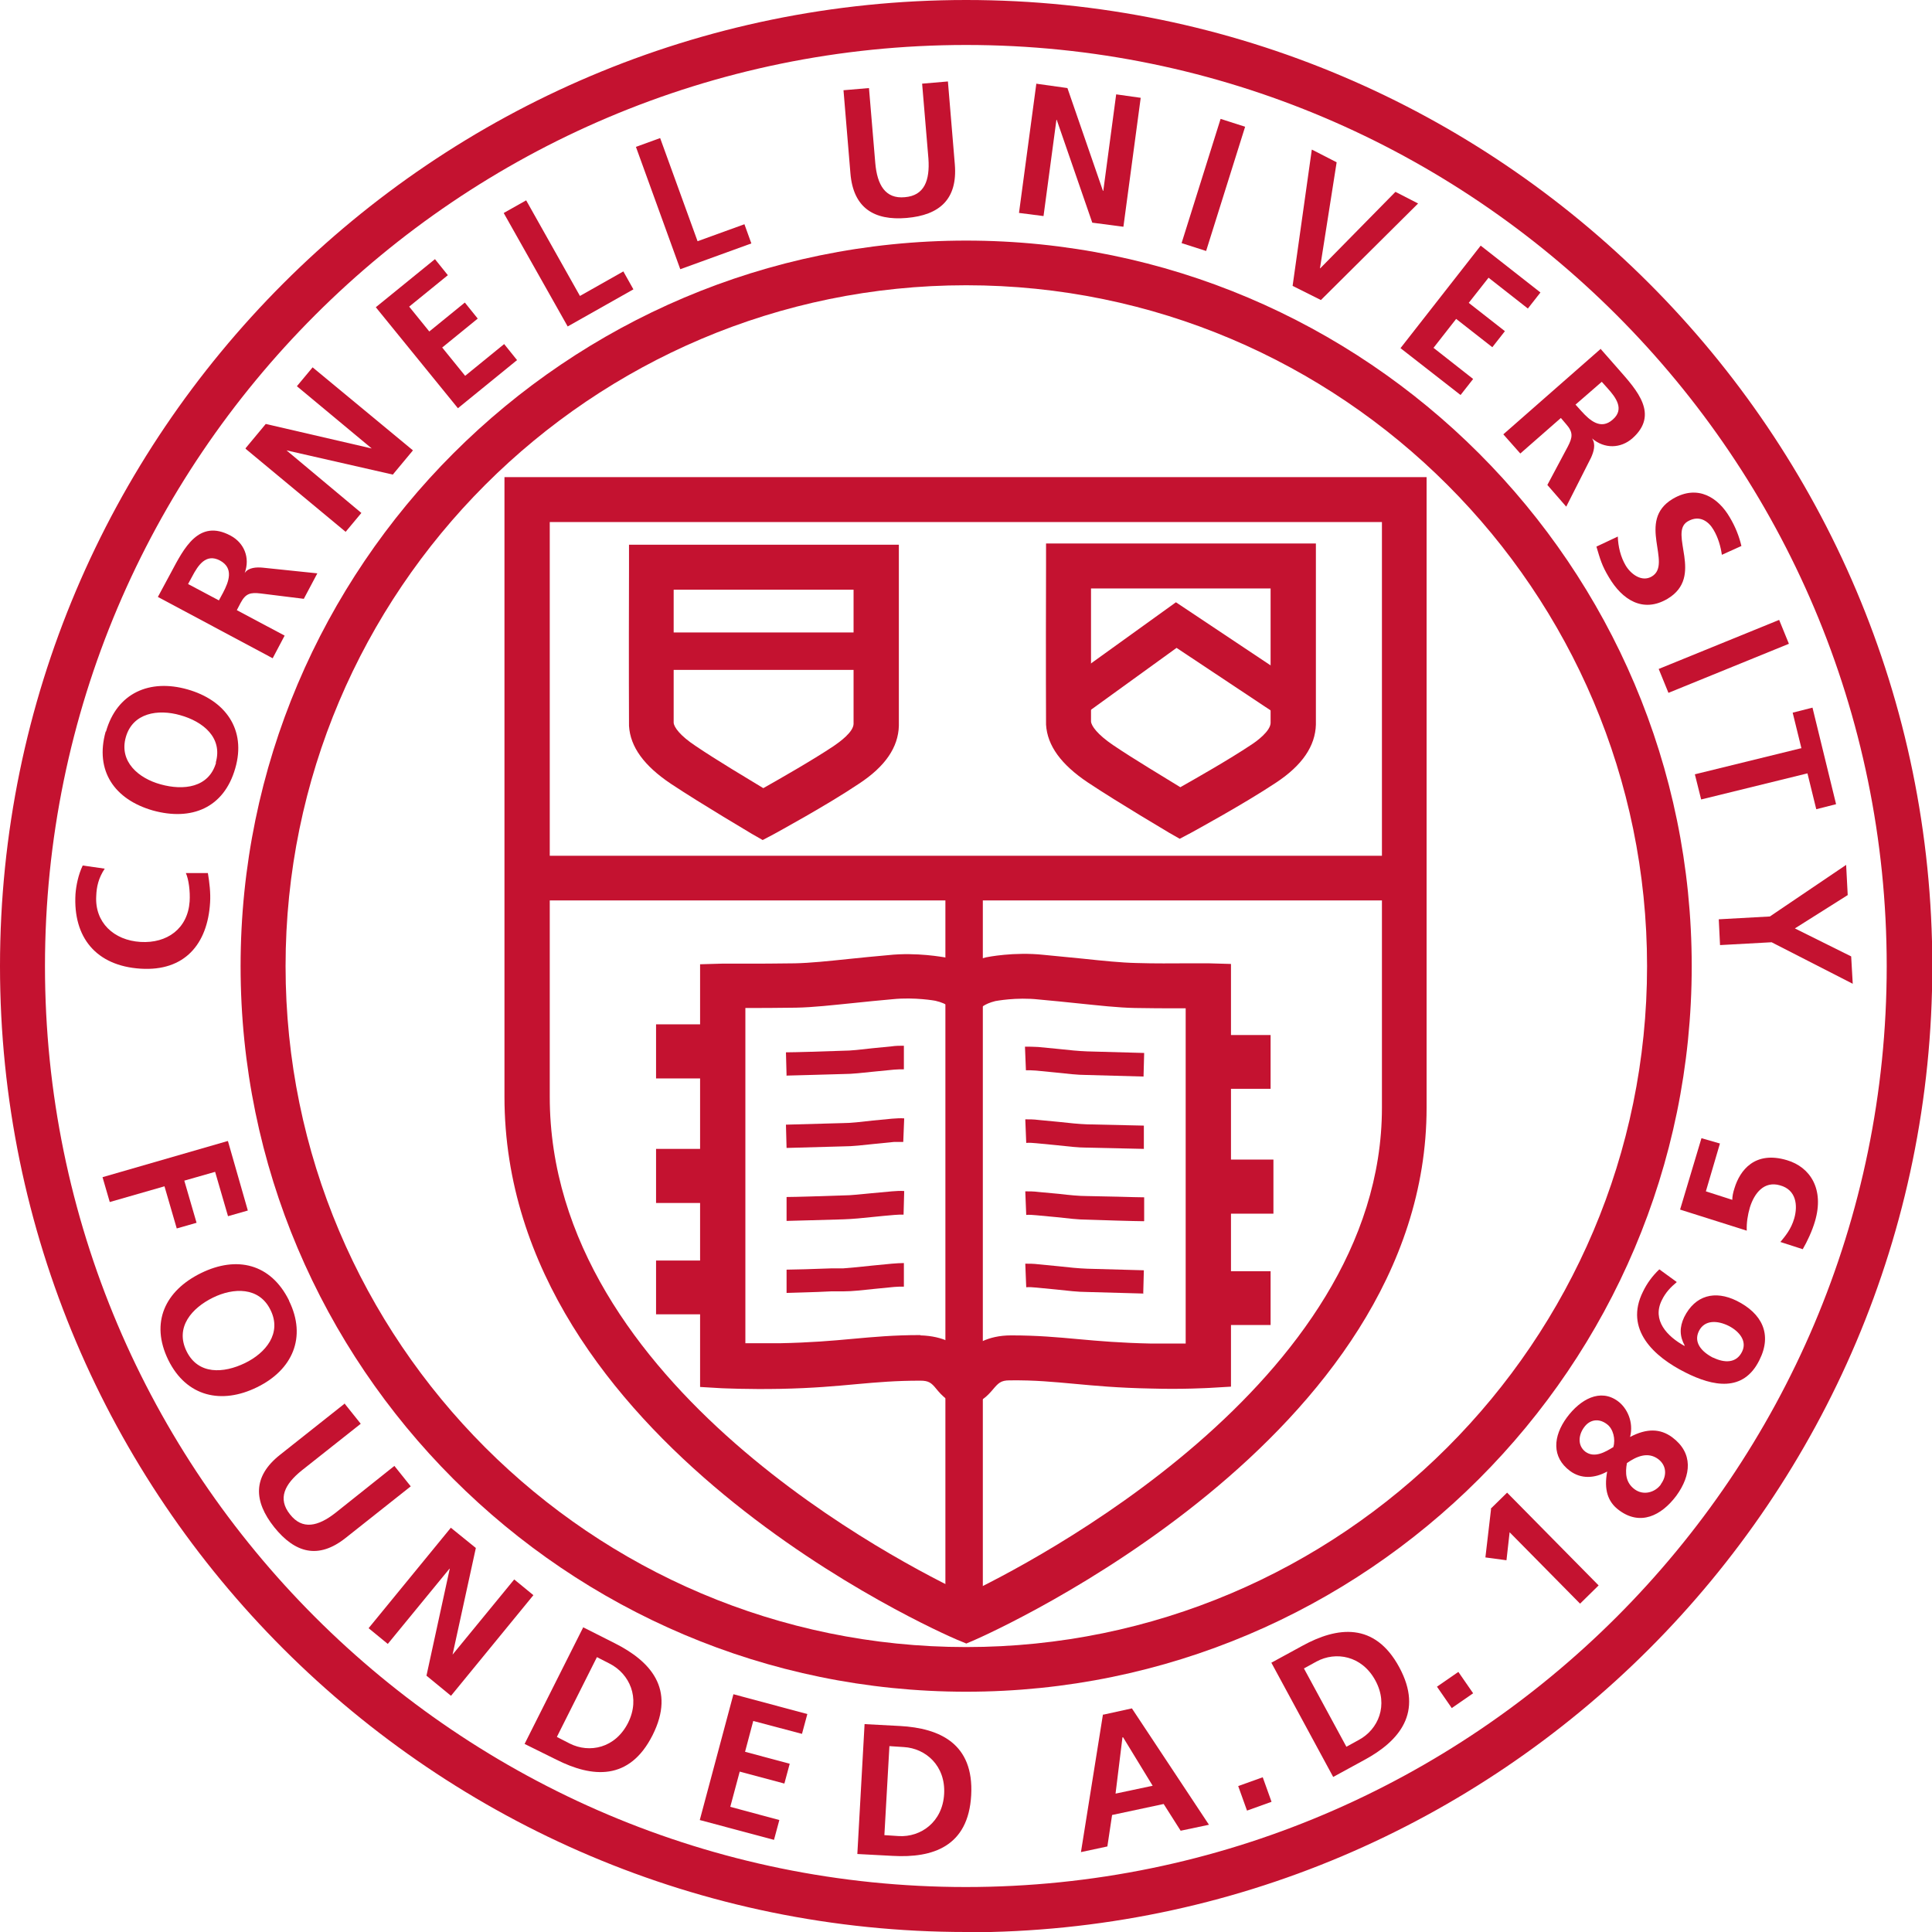
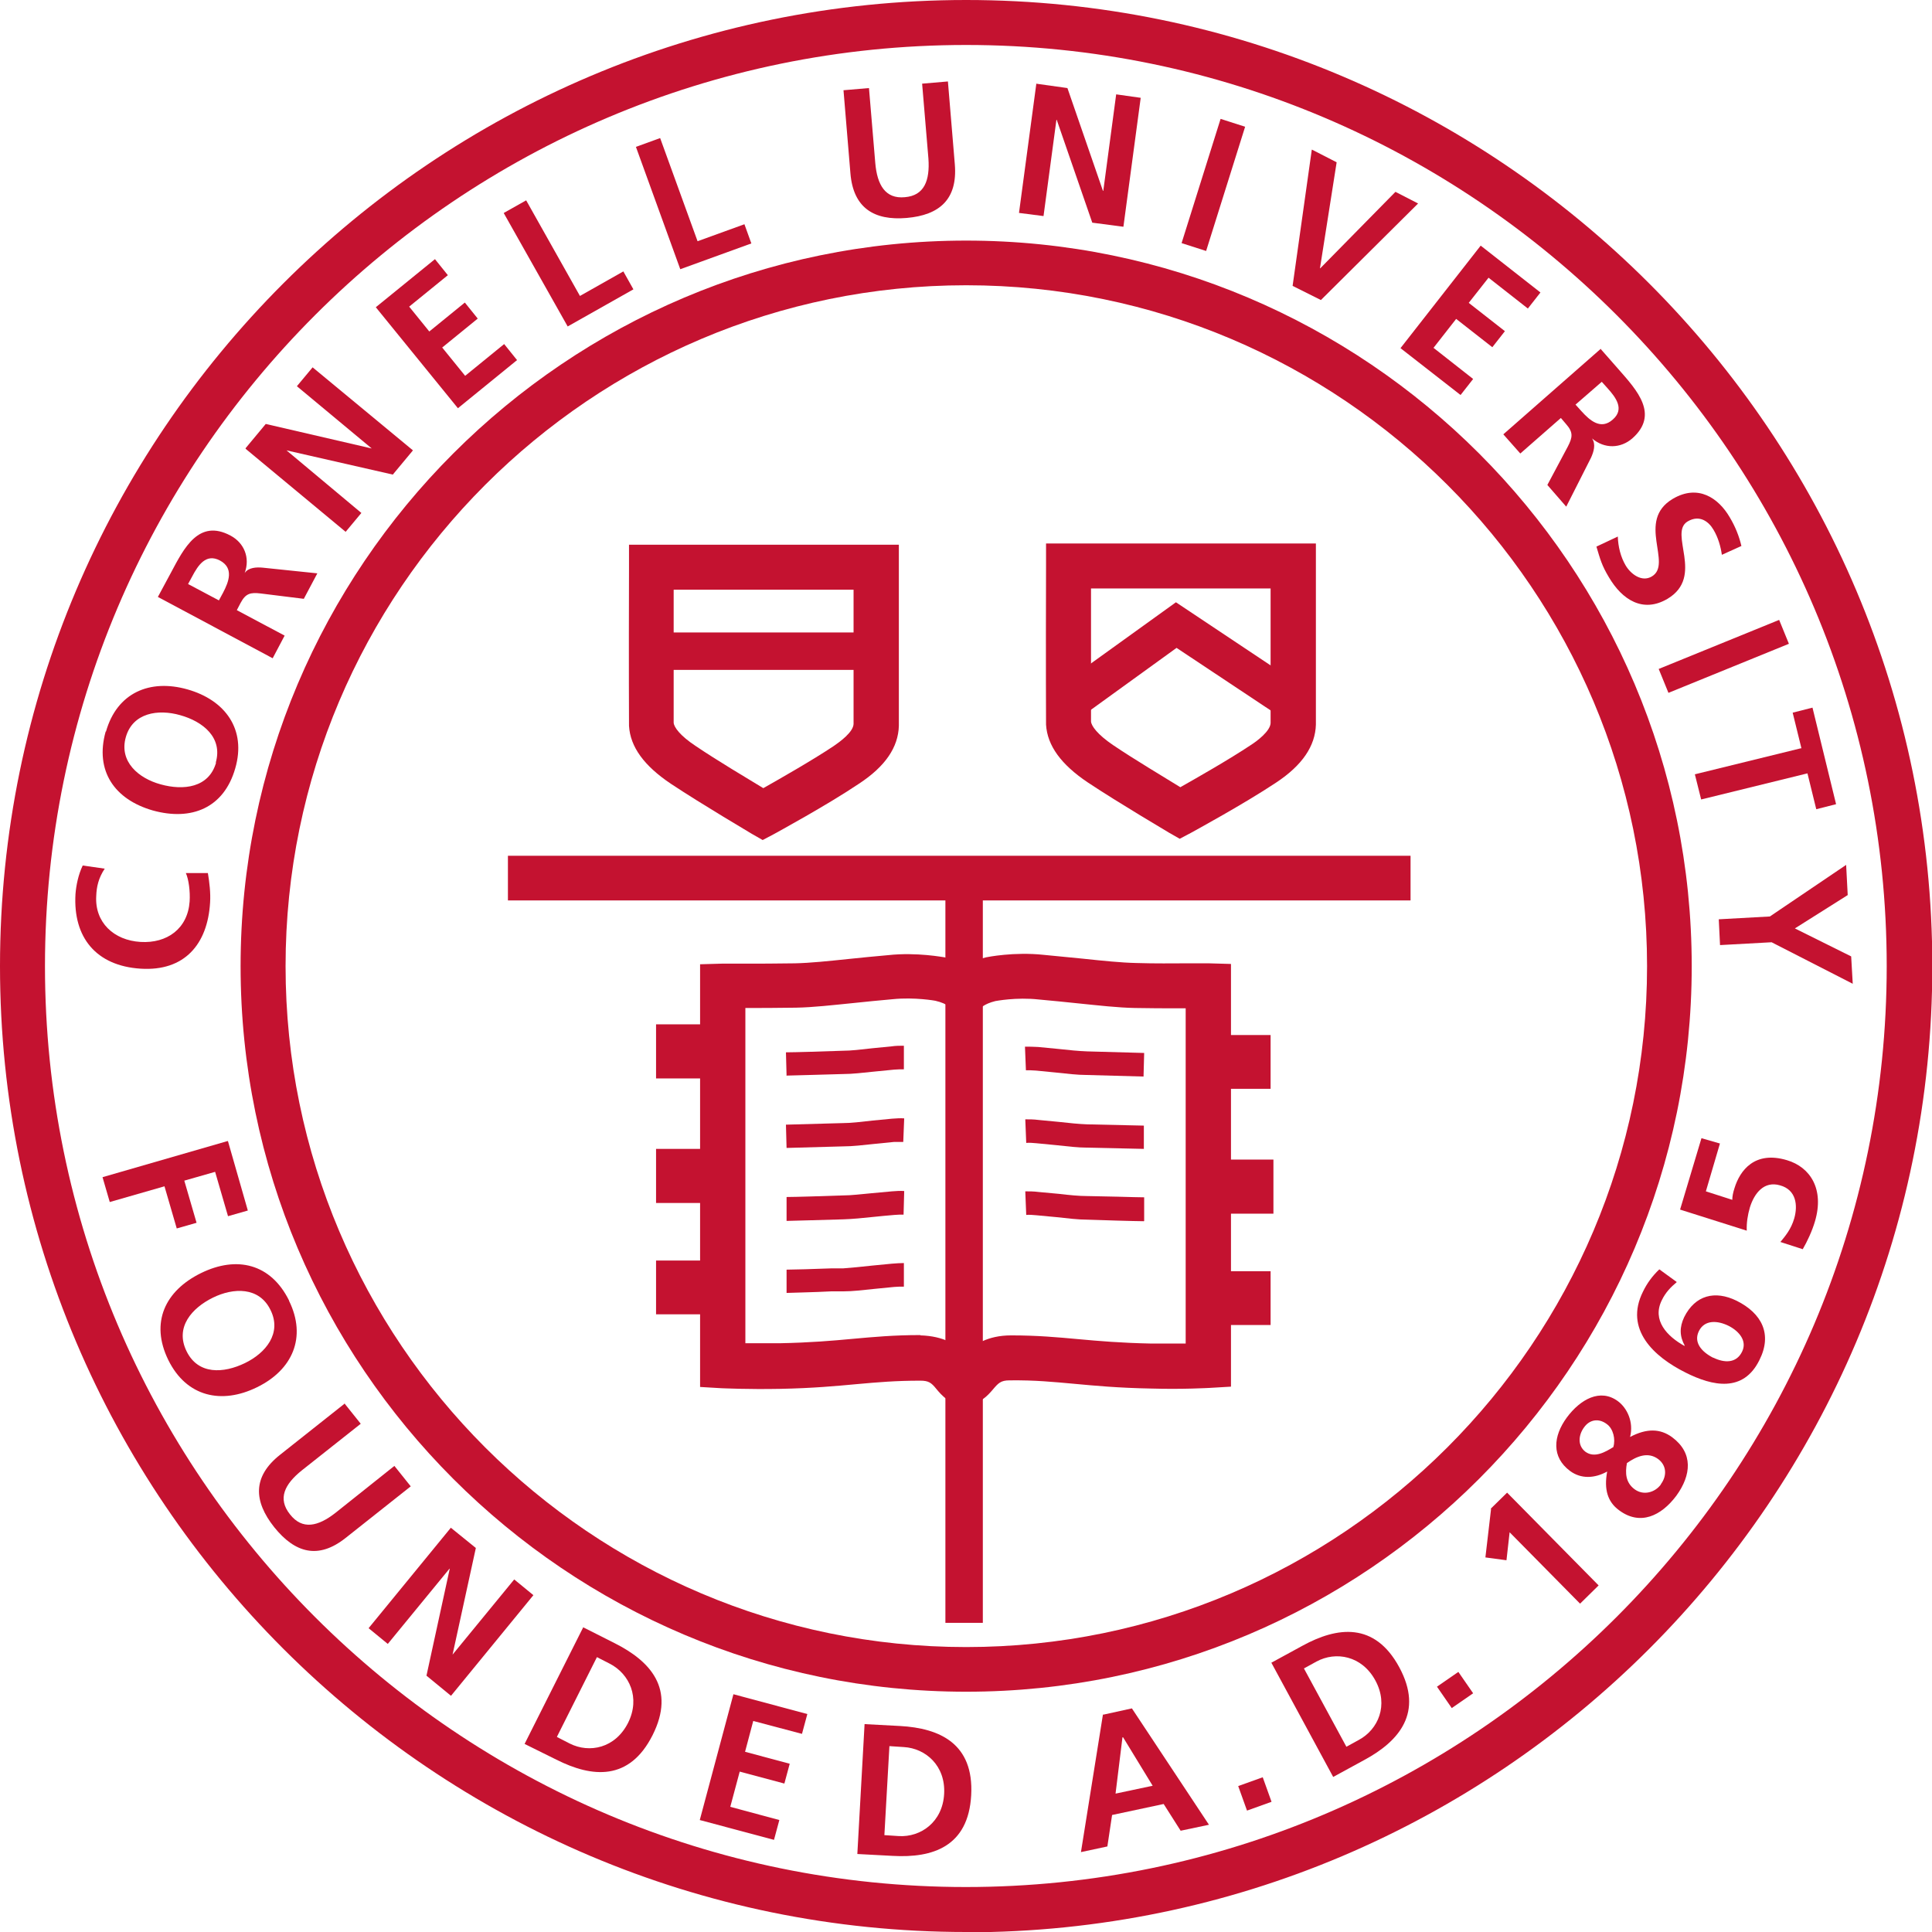
<svg xmlns="http://www.w3.org/2000/svg" id="Layer_1" width=".85in" height=".85in" viewBox="0 0 61.43 61.43">
  <path d="M30.72,61.43C13.78,61.43,0,47.65,0,30.72S13.78,0,30.72,0s30.72,13.78,30.72,30.72-13.78,30.72-30.72,30.72ZM30.72,1.43C14.57,1.43,1.43,14.57,1.43,30.72s13.14,29.28,29.28,29.28,29.28-13.14,29.28-29.28S46.86,1.43,30.72,1.43Z" fill="#c41230" />
  <path d="M30.72,53.79c-12.72,0-23.07-10.35-23.07-23.07S18,7.65,30.72,7.65s23.07,10.35,23.07,23.07-10.35,23.07-23.07,23.07ZM30.72,9.07c-11.93,0-21.64,9.71-21.64,21.65s9.71,21.65,21.64,21.65,21.65-9.71,21.65-21.65-9.71-21.65-21.65-21.65Z" fill="#c41230" />
-   <path d="M30.73,52.26l-.29-.12c-.59-.25-14.4-6.3-14.4-17.27V15.17s29.32,0,29.32,0v20.05c0,10.51-13.77,16.66-14.36,16.92l-.28.12ZM17.48,16.61v18.26c0,9.21,11.29,14.9,13.24,15.82,1.95-.93,13.22-6.68,13.22-15.47v-18.62s-26.46,0-26.46,0Z" fill="#c41230" />
  <path d="M24.25,26.71l-.35-.2c-.06-.04-1.56-.92-2.57-1.59-.85-.57-1.29-1.17-1.33-1.84,0-.11-.01-1.81,0-5.04v-.72h8.58v.72c0,3.24,0,4.93,0,5.04-.02.68-.43,1.29-1.27,1.84-1.01.68-2.63,1.56-2.7,1.6l-.36.19ZM21.42,18.75c0,1.82,0,4.06,0,4.23.01.14.2.41.7.74.68.46,1.64,1.03,2.15,1.34.53-.3,1.55-.88,2.24-1.34.19-.13.62-.44.63-.7,0-.22,0-2.46,0-4.27h-5.72Z" fill="#c41230" />
  <path d="M37.51,26.67l-.35-.2c-.06-.04-1.56-.92-2.57-1.59-.85-.57-1.29-1.17-1.33-1.84,0-.11-.01-1.81,0-5.04v-.72h8.58v.72c0,3.24,0,4.93,0,5.04-.02.68-.43,1.29-1.26,1.84-1.02.68-2.64,1.56-2.71,1.6l-.36.19ZM34.69,18.71c0,1.81,0,4.05,0,4.23.01.14.2.41.7.75.68.46,1.64,1.03,2.14,1.34.53-.3,1.55-.88,2.24-1.34.19-.12.62-.44.63-.7,0-.22,0-2.46,0-4.28h-5.72Z" fill="#c41230" />
  <rect x="16.15" y="27.21" width="28.7" height="1.42" fill="#c41230" />
  <path d="M30.68,44.68c-.48,0-.76-.34-.91-.52-.16-.2-.25-.26-.51-.26-.78,0-1.35.05-2.02.11-.65.06-1.39.13-2.43.15-1.04.02-1.84-.02-1.87-.02l-.68-.04v-13.44s.7-.02.7-.02c.22,0,.46,0,.75,0,.42,0,.92,0,1.56-.01.49-.01,1.06-.07,1.73-.14.38-.04.79-.08,1.24-.12.92-.1,1.77.07,1.8.07.26.06.47.14.66.23.18-.09.39-.17.65-.23.05-.01.89-.18,1.83-.08.43.04.84.08,1.23.12.66.07,1.24.13,1.72.14.64.02,1.14.01,1.56.01.29,0,.54,0,.75,0l.7.02v13.44s-.68.04-.68.04c-.03,0-.83.05-1.87.02-1.05-.02-1.78-.09-2.43-.15-.67-.06-1.25-.12-2.06-.11-.28,0-.36.09-.53.29-.16.19-.44.5-.9.5ZM29.27,42.46c.73.02,1.17.3,1.42.57.27-.27.71-.57,1.46-.57.84,0,1.48.06,2.14.12.66.06,1.34.12,2.33.14.41,0,.79,0,1.08,0v-10.66c-.1,0-.19,0-.3,0-.37,0-.8,0-1.31-.01-.55-.01-1.15-.08-1.84-.15-.38-.04-.78-.08-1.22-.12-.72-.08-1.37.05-1.38.05-.37.09-.49.24-.49.25l-.42-.23-.44.25s0,0,0,0c0,0-.16-.19-.56-.28h0s-.65-.12-1.35-.05c-.45.04-.85.08-1.23.12-.7.07-1.3.14-1.85.15-.65.01-1.17.01-1.59.01h-.02v10.66c.3,0,.67,0,1.08,0,1-.02,1.68-.08,2.33-.14.67-.06,1.3-.12,2.15-.12Z" fill="#c41230" />
  <rect x="20.71" y="20.11" width="7.09" height="1.19" fill="#c41230" />
  <rect x="30.06" y="27.47" width="1.19" height="24.13" fill="#c41230" />
  <polygon points="40.57 22.7 37.41 20.6 34.52 22.69 33.82 21.72 37.39 19.15 41.23 21.71 40.57 22.7" fill="#c41230" />
  <path d="M36.36,34.23l-1.81-.05c-.29,0-.62-.04-1-.08l-.61-.06c-.12-.01-.22-.01-.32-.01l-.03-.75c.13,0,.27,0,.42.01l.62.06c.36.04.67.07.94.08l1.81.05-.02.75Z" fill="#c41230" />
  <path d="M36.37,36.53l-1.81-.04c-.29,0-.61-.04-.99-.08-.19-.02-.4-.04-.62-.06-.12-.01-.22-.02-.32-.01l-.03-.75c.13,0,.27,0,.42.02.22.02.43.04.63.06.35.04.66.07.92.08l1.8.04v.75Z" fill="#c41230" />
  <path d="M36.37,38.83c-.15,0-.48-.01-.86-.02l-.95-.03c-.28,0-.6-.04-.97-.08-.2-.02-.41-.04-.64-.06-.12-.01-.22-.02-.32-.01l-.03-.75c.13,0,.27,0,.42.02.23.02.45.04.65.06.34.04.64.07.9.07l.96.02c.37.01.7.02.85.02v.75Z" fill="#c41230" />
-   <path d="M36.37,41.13l-1.81-.05c-.29,0-.61-.04-.99-.08l-.62-.06c-.12-.01-.22-.02-.32-.01l-.03-.75c.13,0,.27,0,.42.02.22.02.43.04.62.06.35.04.66.07.93.08l1.8.05-.02.75Z" fill="#c41230" />
  <path d="M25.01,34.21l-.02-.75c.27,0,1.24-.03,1.8-.05.28,0,.59-.04.95-.08l.61-.06c.13-.02.27-.02.39-.02v.75c-.1,0-.2,0-.31.01l-.61.06c-.39.04-.72.08-1.01.08-.57.02-1.53.04-1.81.05Z" fill="#c41230" />
  <path d="M25.01,36.51l-.02-.75,1.81-.05c.27,0,.58-.04.94-.08l.62-.06c.14-.01.27-.02.39-.01l-.03.75c-.1,0-.2,0-.3,0l-.6.06c-.38.04-.71.08-1,.08l-1.81.05Z" fill="#c41230" />
  <path d="M25.01,38.81v-.75c.26,0,1.22-.03,1.79-.05.27,0,.57-.04.91-.07.2-.02.42-.04.65-.06.13-.01.26-.02.39-.01l-.02.75c-.09,0-.19,0-.29.01-.24.02-.45.04-.64.06-.37.04-.69.07-.98.08-.56.02-1.53.04-1.81.05Z" fill="#c41230" />
  <path d="M25.01,41.12v-.75c.21,0,.86-.02,1.4-.04h.39c.27-.02.58-.05.94-.09l.62-.06c.13-.01.26-.02.38-.02v.75c-.11,0-.21,0-.31.01l-.61.06c-.38.04-.71.08-1,.08h-.39c-.55.03-1.2.04-1.42.05Z" fill="#c41230" />
  <rect x="20.86" y="32.57" width="1.56" height="1.72" fill="#c41230" />
  <rect x="20.86" y="36.53" width="1.65" height="1.72" fill="#c41230" />
  <rect x="20.86" y="40.08" width="1.56" height="1.71" fill="#c41230" />
  <rect x="38.84" y="32.91" width="1.56" height="1.71" fill="#c41230" />
  <rect x="38.84" y="36.87" width="1.65" height="1.72" fill="#c41230" />
  <rect x="38.84" y="40.42" width="1.56" height="1.71" fill="#c41230" />
  <path d="M6.61,27.76c.05.3.09.63.07.94-.08,1.32-.81,2.19-2.21,2.1-1.41-.09-2.15-.99-2.07-2.37.02-.27.09-.62.23-.91l.7.1c-.2.3-.26.58-.27.87-.05.84.56,1.41,1.41,1.46.84.05,1.5-.42,1.56-1.29.02-.32-.03-.7-.12-.9h.69Z" fill="#c41230" />
  <path d="M3.37,23.26c.35-1.23,1.39-1.68,2.59-1.34,1.2.34,1.88,1.27,1.52,2.51-.36,1.26-1.39,1.68-2.62,1.34-1.22-.35-1.85-1.26-1.5-2.51ZM6.86,24.25c.23-.8-.41-1.31-1.13-1.51-.7-.2-1.51-.08-1.73.7-.22.78.41,1.31,1.11,1.5.72.2,1.53.11,1.76-.69Z" fill="#c41230" />
  <path d="M5.02,18.98l.42-.78c.41-.77.88-1.71,1.89-1.17.43.23.63.7.45,1.19h0c.12-.18.38-.19.58-.17l1.73.18-.43.81-1.37-.17c-.33-.04-.48,0-.64.3l-.12.23,1.52.81-.38.72-3.65-1.95ZM6.96,19.09l.13-.24c.19-.36.35-.79-.1-1.03-.44-.23-.69.15-.88.51l-.13.24.98.52Z" fill="#c41230" />
  <path d="M7.81,14.25l.64-.77,3.37.78h0s-2.38-1.98-2.38-1.98l.5-.6,3.19,2.64-.64.77-3.38-.77h0s2.38,1.99,2.38,1.99l-.5.6-3.18-2.64Z" fill="#c41230" />
  <path d="M11.96,9.76l1.87-1.52.41.51-1.23,1,.64.79,1.13-.92.41.51-1.13.92.73.9,1.24-1.01.41.51-1.88,1.53-2.61-3.21Z" fill="#c41230" />
  <path d="M16.02,6.77l.71-.4,1.71,3.04,1.38-.78.32.57-2.09,1.18-2.03-3.6Z" fill="#c41230" />
  <path d="M20.22,4.67l.77-.28,1.19,3.28,1.49-.54.22.61-2.26.82-1.41-3.89Z" fill="#c41230" />
  <path d="M26.81,2.87l.82-.07.2,2.38c.06.7.32,1.15.94,1.09.62-.05.8-.53.75-1.23l-.2-2.38.82-.07.22,2.64c.09,1.11-.49,1.61-1.53,1.7-1.04.09-1.7-.32-1.79-1.42l-.22-2.64Z" fill="#c41230" />
  <path d="M32.94,2.66l1,.14,1.13,3.27h.01s.41-3.07.41-3.07l.78.11-.55,4.1-.99-.13-1.13-3.27h-.01s-.41,3.06-.41,3.06l-.78-.1.55-4.1Z" fill="#c41230" />
  <path d="M38.81,3.78l.78.25-1.24,3.95-.78-.25,1.24-3.95Z" fill="#c41230" />
  <path d="M41.72,4.76l.78.4-.53,3.37h.01s2.39-2.43,2.39-2.43l.72.37-3.09,3.07-.9-.45.61-4.33Z" fill="#c41230" />
  <path d="M47.08,7.81l1.9,1.49-.4.51-1.25-.98-.63.8,1.15.9-.4.51-1.15-.9-.72.92,1.26.99-.4.51-1.91-1.49,2.55-3.26Z" fill="#c41230" />
  <path d="M50.89,11.09l.58.66c.58.66,1.29,1.43.43,2.19-.37.32-.88.34-1.28,0h0c.13.19.05.43-.03.61l-.79,1.56-.6-.69.65-1.22c.15-.29.18-.45-.05-.71l-.17-.2-1.29,1.13-.54-.61,3.11-2.73ZM50.1,12.87l.18.2c.27.3.62.61,1,.27.38-.33.1-.7-.17-1l-.18-.2-.84.73Z" fill="#c41230" />
  <path d="M54.75,17.65c-.04-.28-.12-.56-.27-.81-.14-.24-.43-.49-.82-.26-.62.37.55,1.75-.64,2.46-.78.46-1.44.03-1.86-.68-.23-.38-.28-.58-.4-.98l.68-.32c.01.32.09.65.25.92.16.27.51.54.83.35.68-.4-.51-1.77.67-2.47.8-.47,1.45-.03,1.81.59.18.3.3.61.37.91l-.62.28Z" fill="#c41230" />
  <path d="M56.57,19.71l.31.76-3.83,1.56-.31-.76,3.83-1.56Z" fill="#c41230" />
  <path d="M57.28,23.8l-.28-1.14.63-.16.75,3.07-.63.16-.28-1.14-3.38.83-.2-.8,3.38-.83Z" fill="#c41230" />
  <path d="M56.29,29.13l2.41-1.63.05.96-1.68,1.06,1.79.89.05.87-2.58-1.32-1.64.09-.04-.82,1.63-.09Z" fill="#c41230" />
  <path d="M7.25,36.29l.63,2.2-.63.18-.41-1.41-.98.28.39,1.34-.63.18-.39-1.34-1.74.5-.23-.79,3.98-1.15Z" fill="#c41230" />
  <path d="M9.19,41.36c.57,1.16.11,2.2-1.02,2.75-1.12.55-2.24.31-2.82-.87-.58-1.19-.1-2.2,1.04-2.76,1.14-.56,2.22-.3,2.8.87ZM5.93,42.96c.37.76,1.18.71,1.86.38.66-.32,1.18-.95.81-1.69-.36-.74-1.18-.71-1.83-.39-.67.33-1.21.94-.84,1.7Z" fill="#c41230" />
  <path d="M10.95,44.62l.52.65-1.87,1.48c-.55.44-.78.9-.38,1.4.39.5.89.39,1.45-.05l1.87-1.49.52.65-2.07,1.64c-.87.69-1.61.48-2.27-.34-.66-.83-.69-1.61.18-2.3l2.07-1.64Z" fill="#c41230" />
  <path d="M14.34,48.58l.79.64-.74,3.39h0s1.96-2.39,1.96-2.39l.61.5-2.62,3.2-.78-.64.74-3.4h-.01s-1.96,2.39-1.96,2.39l-.61-.5,2.62-3.2Z" fill="#c41230" />
  <path d="M18.54,51.74l1.01.51c1.13.57,1.94,1.45,1.2,2.92-.74,1.47-1.93,1.35-3.06.78l-1.01-.5,1.86-3.7ZM17.71,55.23l.41.21c.62.31,1.44.15,1.85-.66.4-.8.04-1.56-.58-1.88l-.41-.21-1.27,2.53Z" fill="#c41230" />
  <path d="M23.32,53.87l2.35.63-.17.63-1.55-.41-.26.98,1.42.38-.17.63-1.42-.38-.3,1.12,1.56.42-.17.63-2.36-.63,1.07-4Z" fill="#c41230" />
  <path d="M27.49,54.82l1.13.06c1.26.07,2.35.56,2.26,2.2-.09,1.64-1.23,2-2.49,1.93l-1.13-.06.23-4.13ZM28.12,58.35l.46.03c.69.04,1.39-.44,1.44-1.34.05-.9-.59-1.45-1.28-1.49l-.46-.03-.16,2.83Z" fill="#c41230" />
  <path d="M35.08,54.52l.91-.2,2.45,3.7-.9.19-.54-.85-1.64.35-.15,1-.84.18.7-4.38ZM35.7,55.24h-.01s-.22,1.79-.22,1.79l1.18-.25-.94-1.54Z" fill="#c41230" />
  <path d="M39.37,56.79l.78-.28.28.78-.78.28-.28-.78Z" fill="#c41230" />
  <path d="M40.42,52.87l.99-.54c1.11-.61,2.3-.76,3.08.68.78,1.44,0,2.35-1.11,2.95l-.99.54-1.97-3.64ZM42.81,55.54l.4-.22c.61-.33.95-1.1.52-1.89-.43-.79-1.26-.93-1.87-.6l-.4.22,1.35,2.49Z" fill="#c41230" />
  <path d="M45.69,53.63l.68-.47.47.68-.68.47-.47-.68Z" fill="#c41230" />
  <path d="M47.4,47.97l.52-.51,2.91,2.95-.59.58-2.24-2.27-.1.89-.67-.09.18-1.54Z" fill="#c41230" />
  <path d="M51.1,46.79c-.4.22-.83.24-1.18-.02-.59-.44-.54-1.1-.1-1.7.43-.58,1.06-.93,1.62-.52.3.22.51.67.39,1.14h0c.53-.28.96-.27,1.34.01.67.5.61,1.2.13,1.86-.48.64-1.15.96-1.82.46-.37-.27-.48-.67-.38-1.22h0ZM51.3,46c.07-.23,0-.57-.21-.72-.25-.19-.54-.15-.72.1-.18.24-.22.58.04.78.29.21.63.01.89-.15ZM52.81,47.19c.2-.27.18-.6-.09-.8-.33-.24-.69-.08-.99.13-.06.32-.04.62.24.83.28.21.65.11.84-.15Z" fill="#c41230" />
  <path d="M53.31,40.77c-.18.15-.35.32-.47.57-.32.64.17,1.15.71,1.45h.02c-.17-.31-.17-.59-.02-.91.35-.7.98-.86,1.67-.52.8.4,1.14,1.06.72,1.89-.51,1.03-1.48.83-2.35.39-1-.5-1.95-1.37-1.35-2.57.13-.27.3-.5.52-.71l.55.4ZM54.48,43.17c.35.17.73.18.91-.19.17-.34-.09-.65-.42-.82-.36-.18-.77-.2-.95.16-.18.36.08.66.45.85Z" fill="#c41230" />
  <path d="M54.69,36.35l-.45,1.53.84.27c0-.1.02-.22.07-.37.17-.56.64-1.2,1.67-.89.74.22,1.19.92.89,1.94-.09.31-.25.65-.39.89l-.71-.23c.14-.17.34-.4.44-.75.12-.42.06-.91-.45-1.05-.51-.15-.82.25-.96.7-.07.24-.11.49-.1.74l-2.12-.67.68-2.27.59.17Z" fill="#c41230" />
</svg>